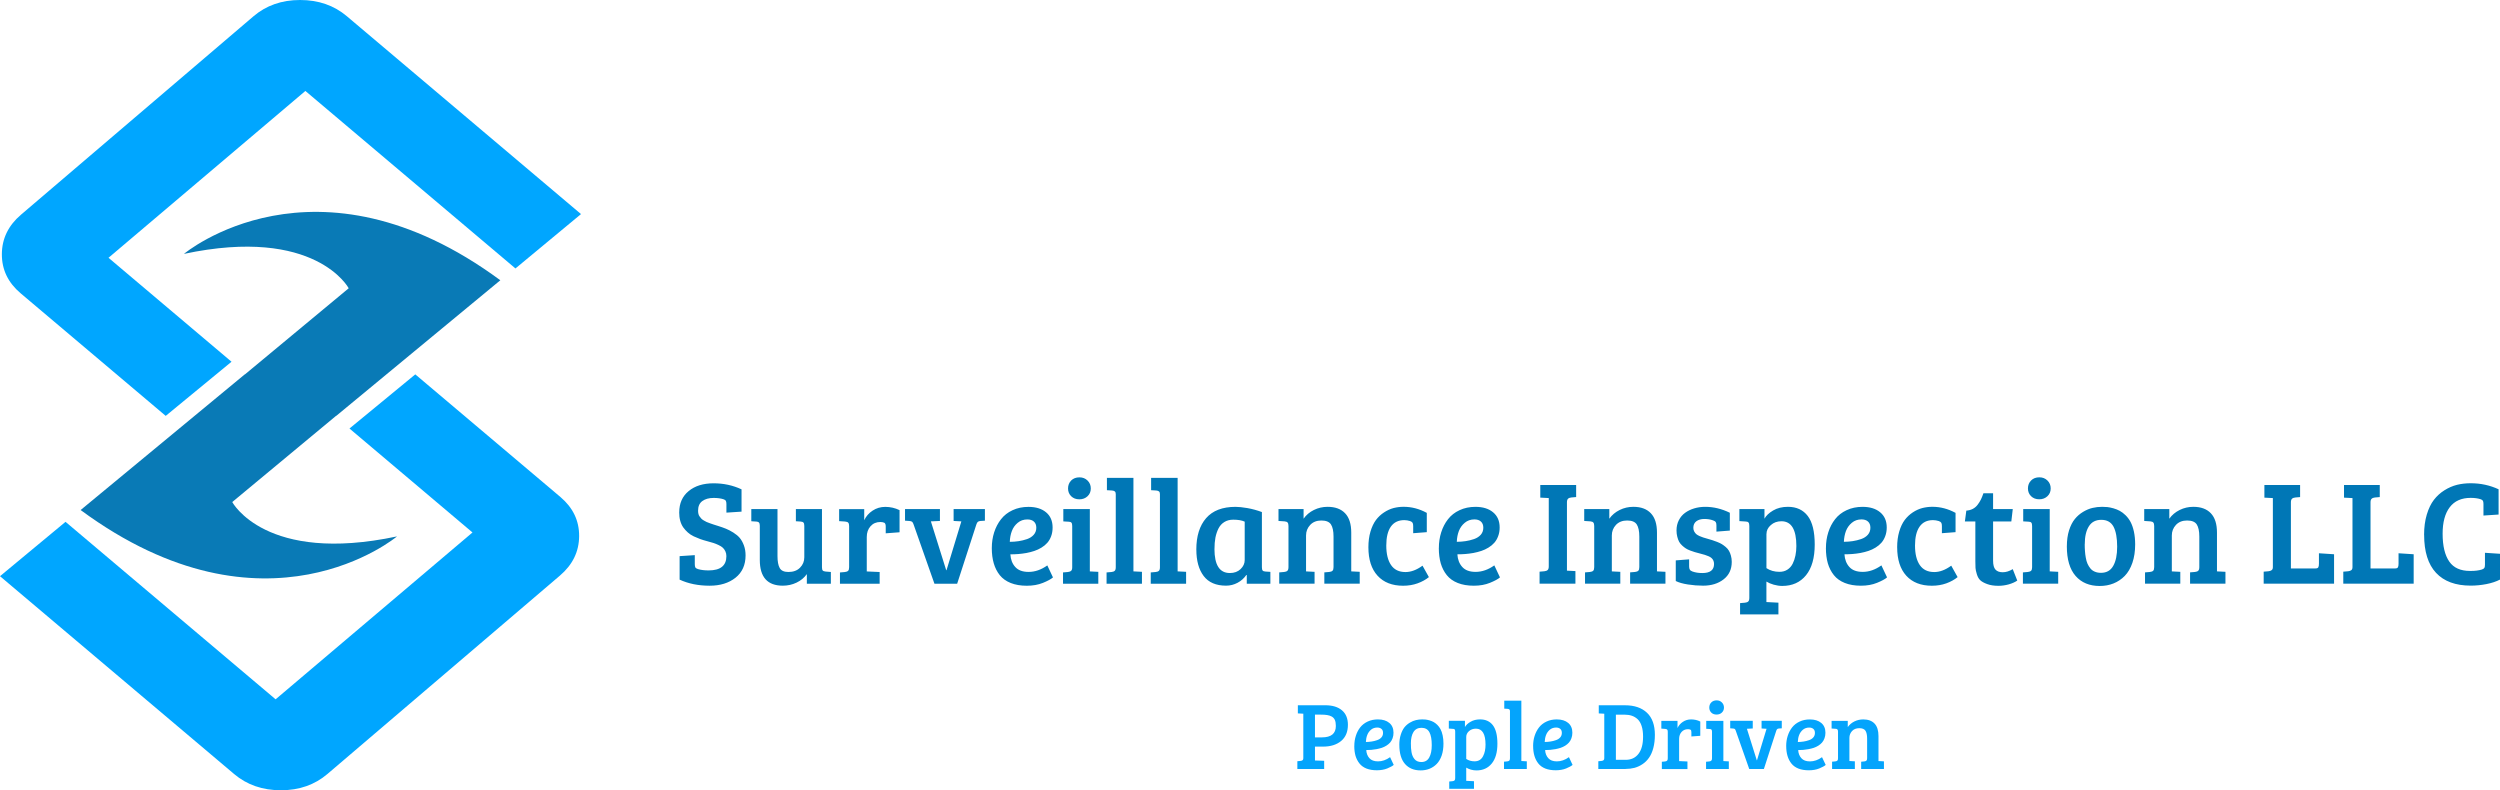
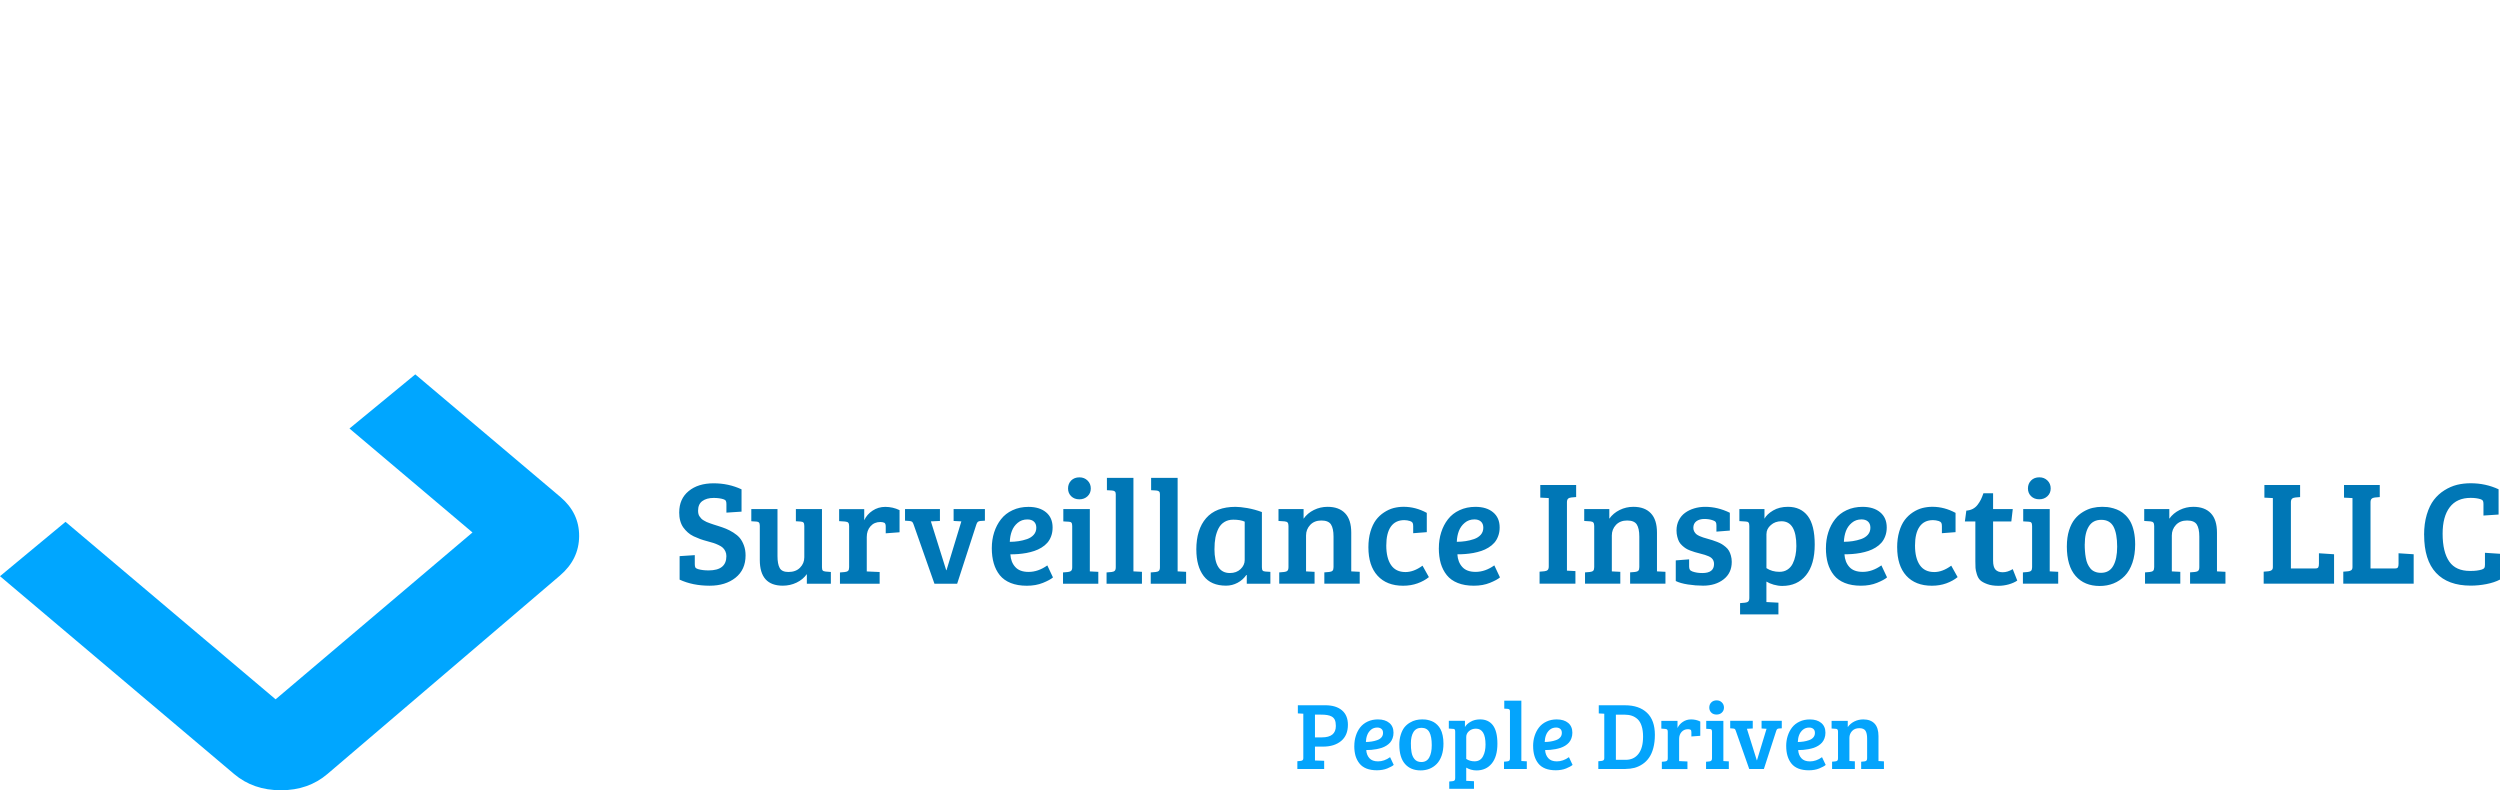
<svg xmlns="http://www.w3.org/2000/svg" id="Layer_2" data-name="Layer 2" viewBox="0 0 1003.35 317.17">
  <g id="Layer_1-2" data-name="Layer 1">
    <g id="text-logo-path-group">
      <g id="text-logo-path-0">
        <path d="m272.6,205.63h0c0-3.61,1.26-6.46,3.78-8.53,2.52-2.09,5.87-3.13,10.03-3.13h0c4,0,7.73.81,11.2,2.42h0v8.95l-6.07.4v-3.46c0-.6-.08-1.03-.25-1.29-.15-.27-.49-.49-1-.65h0c-1.08-.33-2.37-.5-3.88-.5h0c-1.88,0-3.39.42-4.53,1.25-1.14.83-1.71,2.12-1.71,3.86h0c0,.45.04.86.13,1.25.08.4.24.76.48,1.08.24.33.47.62.69.86.22.24.55.49,1,.75.46.24.83.44,1.11.6.29.14.76.32,1.4.54.64.23,1.13.4,1.46.5.32.1.87.28,1.65.52h0c1.28.4,2.37.78,3.27,1.15.91.37,1.9.88,2.96,1.54,1.06.67,1.93,1.39,2.59,2.17.65.78,1.2,1.77,1.65,2.98.45,1.2.67,2.54.67,4.02h0c0,3.82-1.34,6.8-4.03,8.95-2.69,2.14-6.15,3.21-10.39,3.21h0c-4.52,0-8.54-.81-12.05-2.44h0v-9.43l6.09-.4v3.63c0,.6.08,1.04.23,1.31.15.26.49.47,1.02.65h0c1.2.36,2.64.54,4.3.54h0c4.75,0,7.13-1.91,7.13-5.73h0c0-.73-.14-1.38-.42-1.96-.28-.58-.62-1.05-1.02-1.42-.4-.38-.97-.74-1.71-1.08-.73-.35-1.4-.61-2-.81-.6-.19-1.41-.42-2.42-.69h0c-1.1-.29-2.07-.59-2.9-.88-.83-.31-1.72-.68-2.65-1.11-.93-.45-1.72-.97-2.36-1.56-.65-.58-1.26-1.24-1.81-2-.54-.76-.95-1.65-1.23-2.67-.28-1.01-.42-2.14-.42-3.38Zm30.85,3.69l-1.92-.12v-4.88h10.51v18.87c0,2.1.29,3.69.88,4.76.59,1.08,1.75,1.61,3.5,1.61h0c1.99,0,3.54-.58,4.67-1.73,1.14-1.15,1.71-2.54,1.71-4.17h0v-12.56c0-.67-.11-1.12-.33-1.36-.2-.24-.59-.38-1.15-.42h0l-1.9-.12v-4.88h10.47v23.34c0,.64.1,1.08.31,1.31.2.22.6.36,1.17.42h0l2.09.17v4.71h-9.64v-3.86c-1.05,1.47-2.43,2.61-4.13,3.42-1.7.82-3.55,1.23-5.53,1.23h0c-6.15,0-9.22-3.44-9.22-10.32h0v-13.76c0-.6-.12-1.02-.35-1.27-.23-.23-.61-.37-1.13-.4h0Zm35.83,0l-2.5-.17v-4.82h10.07v4.46c.72-1.56,1.83-2.84,3.34-3.84,1.51-1.01,3.21-1.52,5.11-1.52h0c2.02,0,3.93.44,5.73,1.31h0v8.88l-5.55.42v-2.75c0-.79-.19-1.29-.58-1.5h0c-.45-.19-.98-.29-1.59-.29h0c-1.61,0-2.93.57-3.94,1.71-1,1.13-1.5,2.57-1.5,4.32h0v13.81l5.17.23v4.71h-15.93v-4.53l1.94-.17c.61-.06,1.06-.23,1.34-.5.27-.27.4-.76.4-1.46h0v-16.5c0-.64-.12-1.09-.35-1.34-.22-.26-.61-.4-1.17-.44h0Zm25.69-.23l-1.75-.12v-4.65h14.01v4.76l-3.63.17,6.15,19.6h.12l5.96-19.6-3.11-.17v-4.76h12.56v4.65l-1.83.12c-.44.04-.77.15-1,.35-.23.18-.44.54-.61,1.08h0l-7.7,23.76h-9.11l-8.34-23.71c-.18-.56-.38-.94-.6-1.13-.23-.2-.6-.32-1.11-.35h0Zm33.08,10.87h0c0-2.23.31-4.33.94-6.3.64-1.99,1.56-3.74,2.75-5.26,1.19-1.54,2.73-2.75,4.63-3.63,1.9-.9,4.03-1.34,6.4-1.34h0c2.97,0,5.33.73,7.07,2.19,1.74,1.45,2.61,3.48,2.61,6.09h0c0,1.27-.19,2.43-.58,3.48-.38,1.04-.9,1.92-1.54,2.65-.64.73-1.42,1.38-2.34,1.94-.92.56-1.88,1.01-2.86,1.33-.97.33-2.04.61-3.21.83-1.17.2-2.25.35-3.25.42-1.01.08-2.07.12-3.17.12h0c.13,2.1.79,3.8,1.98,5.09,1.18,1.31,2.96,1.96,5.34,1.96h0c2.56,0,5.07-.87,7.51-2.61h0l2.27,4.82c-.79.69-2.14,1.42-4.03,2.19-1.9.77-4.05,1.15-6.47,1.15h0c-2.47,0-4.62-.37-6.46-1.1-1.82-.73-3.28-1.77-4.38-3.13-1.09-1.37-1.9-2.96-2.42-4.76-.53-1.81-.79-3.84-.79-6.11Zm7.22-2.5h0c1.26-.01,2.44-.1,3.55-.27,1.11-.17,2.24-.44,3.38-.83,1.13-.4,2.02-.98,2.69-1.75.68-.78,1.02-1.72,1.02-2.8s-.32-1.9-.96-2.48c-.64-.58-1.52-.86-2.63-.86h0c-1.51,0-2.8.45-3.88,1.36-1.08.9-1.86,2-2.34,3.3-.5,1.31-.77,2.75-.83,4.32Zm35.52,16.81h-14.16v-4.53l1.96-.17c.59-.06,1.02-.23,1.31-.5s.42-.74.42-1.4h0v-16.56c0-.67-.11-1.12-.33-1.36-.22-.24-.61-.37-1.17-.37h0l-2.07-.12v-4.94h10.64v25.01l3.4.17v4.76Zm-12.14-38.23h0c0-1.28.42-2.34,1.25-3.19.85-.85,1.96-1.27,3.34-1.27h0c1.29,0,2.38.43,3.25,1.29.86.85,1.29,1.9,1.29,3.17s-.43,2.29-1.29,3.11c-.87.83-1.97,1.25-3.3,1.25h0c-1.36,0-2.45-.42-3.29-1.25-.83-.82-1.25-1.86-1.25-3.11Zm29.66,38.23h-14.2v-4.53l1.98-.17c.58-.06,1.01-.22,1.29-.48.28-.27.42-.74.42-1.42h0v-29.36c0-.51-.13-.87-.38-1.08-.24-.2-.61-.33-1.1-.37h0l-2.07-.12v-4.94h10.64v37.52l3.42.17v4.76Zm17.73,0h-14.2v-4.53l1.98-.17c.59-.06,1.02-.22,1.29-.48.28-.27.42-.74.42-1.42h0v-29.36c0-.51-.12-.87-.37-1.08-.26-.2-.63-.33-1.11-.37h0l-2.06-.12v-4.94h10.64v37.52l3.4.17v4.76Zm4.09-13.7h0c0-5.39,1.31-9.6,3.94-12.62,2.63-3.02,6.56-4.53,11.8-4.53h0c1.24,0,2.84.17,4.78.5,1.95.35,3.88.88,5.8,1.59h0v22.15c0,.64.1,1.08.31,1.33.2.23.6.37,1.17.4h0l1.92.12v4.76h-9.47v-3.46l-.17-.06c-.91,1.33-2.09,2.38-3.53,3.15-1.45.77-2.98,1.15-4.61,1.15h0c-4.03,0-7.03-1.29-8.99-3.88-1.96-2.59-2.94-6.12-2.94-10.6Zm7.28-.23h0c0,6.43,2.06,9.64,6.19,9.64h0c1.77,0,3.2-.53,4.3-1.58,1.1-1.06,1.65-2.27,1.65-3.61h0v-15.43c-1.15-.53-2.68-.79-4.59-.79h0c-1.37,0-2.56.31-3.55.92-1,.61-1.79,1.47-2.36,2.57-.56,1.1-.98,2.33-1.25,3.69-.26,1.36-.38,2.88-.38,4.57Zm28.2-11.09l-2.5-.17v-4.76h10.07v3.86c1.04-1.49,2.41-2.65,4.13-3.5,1.72-.85,3.55-1.27,5.51-1.27h0c3.05,0,5.39.86,7.03,2.59,1.64,1.72,2.46,4.3,2.46,7.76h0v15.56l3.4.17v4.76h-14.2v-4.53l1.98-.17c.6-.06,1.04-.23,1.31-.5s.4-.76.4-1.46h0v-12.26c0-2.15-.34-3.77-1.02-4.84-.68-1.06-1.97-1.59-3.86-1.59h0c-1.88,0-3.37.59-4.48,1.77-1.11,1.19-1.67,2.6-1.67,4.23h0v14.43l3.42.17v4.76h-14.18v-4.53l1.96-.17c.61-.06,1.06-.23,1.33-.5.28-.27.42-.76.42-1.46h0v-16.5c0-.64-.12-1.1-.35-1.38-.24-.27-.63-.42-1.17-.46h0Zm33.58,10.41h0c0-2.33.28-4.43.83-6.3.56-1.88,1.3-3.44,2.21-4.67.92-1.22,2-2.23,3.25-3.04,1.24-.82,2.52-1.4,3.82-1.75,1.31-.33,2.66-.5,4.05-.5h0c3.19,0,6.28.81,9.28,2.44h0v7.74l-5.46.42v-2.86c0-.6-.08-1.04-.25-1.33-.17-.28-.5-.51-1-.69h0c-.79-.24-1.57-.37-2.32-.37h0c-2.37,0-4.17.87-5.4,2.61-1.22,1.74-1.83,4.27-1.83,7.59h0c0,3.36.64,5.97,1.92,7.84,1.28,1.87,3.21,2.8,5.78,2.8h0c2.22,0,4.5-.85,6.84-2.56h0l2.56,4.59c-1.26,1.02-2.77,1.86-4.55,2.5-1.77.64-3.7.96-5.8.96h0c-4.39,0-7.81-1.34-10.26-4.03-2.45-2.68-3.67-6.48-3.67-11.41Zm28.28.29h0c0-2.23.31-4.33.94-6.3.63-1.99,1.54-3.74,2.73-5.26,1.19-1.54,2.73-2.75,4.63-3.63,1.91-.9,4.04-1.34,6.4-1.34h0c2.97,0,5.33.73,7.07,2.19,1.75,1.45,2.63,3.48,2.63,6.09h0c0,1.27-.2,2.43-.6,3.48-.38,1.04-.9,1.92-1.54,2.65-.64.73-1.42,1.38-2.34,1.94-.92.56-1.87,1.01-2.84,1.33-.99.33-2.06.61-3.21.83-1.17.2-2.25.35-3.27.42-1.01.08-2.07.12-3.17.12h0c.14,2.1.8,3.8,1.98,5.09,1.18,1.31,2.96,1.96,5.34,1.96h0c2.56,0,5.07-.87,7.51-2.61h0l2.27,4.82c-.79.69-2.14,1.42-4.03,2.19-1.88.77-4.03,1.15-6.46,1.15h0c-2.48,0-4.64-.37-6.46-1.1-1.83-.73-3.29-1.77-4.38-3.13-1.1-1.37-1.91-2.96-2.44-4.76-.51-1.81-.77-3.84-.77-6.11Zm7.2-2.5h0c1.26-.01,2.44-.1,3.55-.27,1.11-.17,2.24-.44,3.38-.83,1.13-.4,2.03-.98,2.71-1.75.67-.78,1-1.72,1-2.8s-.32-1.9-.96-2.48c-.64-.58-1.51-.86-2.61-.86h0c-1.51,0-2.8.45-3.88,1.36-1.08.9-1.86,2-2.36,3.3-.5,1.31-.77,2.75-.83,4.32Zm47.61,16.81h-14.39v-4.82l1.94-.17c.6-.06,1.04-.24,1.33-.52s.42-.77.42-1.46h0v-27.4l-3.4-.17v-5.07h14.39v4.84l-1.94.17c-.56.05-1,.22-1.31.5-.29.28-.44.76-.44,1.42h0v27.45l3.4.17v5.05Zm6.05-25.01l-2.52-.17v-4.76h10.07v3.86c1.05-1.49,2.43-2.65,4.15-3.5,1.72-.85,3.55-1.27,5.51-1.27h0c3.04,0,5.37.86,7.01,2.59,1.64,1.72,2.46,4.3,2.46,7.76h0v15.56l3.4.17v4.76h-14.18v-4.53l1.98-.17c.59-.06,1.02-.23,1.31-.5.27-.27.4-.76.4-1.46h0v-12.26c0-2.15-.34-3.77-1.02-4.84-.68-1.06-1.97-1.59-3.86-1.59h0c-1.88,0-3.38.59-4.5,1.77-1.1,1.19-1.65,2.6-1.65,4.23h0v14.43l3.4.17v4.76h-14.16v-4.53l1.96-.17c.61-.06,1.06-.23,1.33-.5.27-.27.4-.76.4-1.46h0v-16.5c0-.64-.12-1.1-.35-1.38-.23-.27-.61-.42-1.15-.46h0Zm34.22,23.94h0v-8.28l5.36-.42v2.86c0,.56.1.99.29,1.29.19.31.56.56,1.1.75h0c1.13.4,2.44.6,3.94.6h0c3.11,0,4.67-1.21,4.67-3.63h0c0-.53-.09-.99-.27-1.38-.18-.41-.43-.75-.75-1.02-.32-.28-.71-.52-1.17-.71-.45-.2-.95-.39-1.5-.56-.54-.17-1.12-.33-1.75-.48h0c-.17-.04-.29-.07-.36-.1h0c-.78-.19-1.42-.37-1.92-.52-.51-.15-1.13-.37-1.84-.63-.72-.27-1.31-.56-1.77-.86-.46-.29-.95-.68-1.46-1.15-.51-.46-.92-.97-1.23-1.52-.29-.55-.54-1.22-.73-2-.2-.77-.31-1.61-.31-2.54h0c0-1.51.31-2.87.92-4.07.61-1.22,1.45-2.21,2.5-2.98,1.06-.78,2.29-1.38,3.67-1.79,1.38-.42,2.86-.63,4.44-.63h0c3.33,0,6.62.79,9.87,2.38h0v7.15l-5.38.42v-2.52c0-.58-.09-1.01-.27-1.29-.18-.28-.54-.52-1.1-.71h0c-1.02-.37-2.18-.56-3.46-.56h0c-1.33,0-2.41.31-3.23.92-.81.61-1.21,1.5-1.21,2.65h0c0,.53.12,1.01.35,1.44.23.42.49.77.79,1.04.31.27.76.54,1.34.81.59.26,1.08.44,1.46.56.4.12.96.28,1.69.5h0c.86.26,1.53.45,2.02.6.5.14,1.14.37,1.92.69.79.31,1.42.61,1.88.9.46.28.97.66,1.54,1.13s1,.99,1.31,1.54c.32.54.58,1.19.79,1.96.22.77.33,1.59.33,2.48h0c0,2.98-1.09,5.32-3.27,7.01-2.16,1.69-4.91,2.54-8.22,2.54h0c-2.02,0-4.06-.16-6.11-.48-2.05-.32-3.67-.78-4.86-1.38Zm28.03-23.88l-2.5-.17v-4.82h10.07v3.86c.64-1.2,1.79-2.3,3.46-3.29,1.67-.99,3.65-1.48,5.96-1.48h0c3.43,0,6.08,1.22,7.95,3.67,1.87,2.46,2.8,6.28,2.8,11.45h0c0,5.37-1.17,9.48-3.5,12.35-2.33,2.86-5.51,4.28-9.53,4.28h0c-1.11,0-2.25-.17-3.42-.5-1.15-.33-2.13-.75-2.94-1.25h0v8.22l4.82.25v4.71h-15.39v-4.53l1.98-.17c.6-.06,1.04-.23,1.31-.5.28-.27.42-.76.42-1.46h0v-28.84c0-.67-.11-1.13-.33-1.38-.22-.27-.61-.4-1.17-.4h0Zm8.36,5.01v13.7c1.49.99,3.23,1.48,5.23,1.48h0c1.23,0,2.29-.29,3.19-.88.9-.58,1.6-1.37,2.11-2.38.5-1,.87-2.09,1.11-3.29.24-1.18.37-2.45.37-3.8h0c0-6.63-2-9.95-5.99-9.95h0c-1.69,0-3.11.51-4.26,1.54-1.17,1.01-1.75,2.21-1.75,3.59h0Zm23.88,5.63h0c0-2.23.31-4.33.94-6.3.63-1.99,1.54-3.74,2.73-5.26,1.19-1.54,2.73-2.75,4.63-3.63,1.91-.9,4.04-1.34,6.4-1.34h0c2.97,0,5.33.73,7.07,2.19,1.75,1.45,2.63,3.48,2.63,6.09h0c0,1.27-.2,2.43-.6,3.48-.38,1.04-.9,1.92-1.54,2.65-.64.73-1.42,1.38-2.34,1.94-.92.56-1.87,1.01-2.84,1.33-.99.33-2.06.61-3.21.83-1.17.2-2.25.35-3.27.42s-2.07.12-3.17.12h0c.14,2.1.8,3.8,1.98,5.09,1.18,1.31,2.96,1.96,5.36,1.96h0c2.55,0,5.05-.87,7.49-2.61h0l2.27,4.82c-.79.69-2.14,1.42-4.03,2.19-1.88.77-4.03,1.15-6.46,1.15h0c-2.48,0-4.64-.37-6.46-1.1-1.83-.73-3.29-1.77-4.38-3.13-1.1-1.37-1.91-2.96-2.44-4.76-.51-1.81-.77-3.84-.77-6.11Zm7.2-2.5h0c1.26-.01,2.44-.1,3.55-.27,1.11-.17,2.24-.44,3.38-.83,1.14-.4,2.04-.98,2.71-1.75.67-.78,1-1.72,1-2.8s-.32-1.9-.96-2.48c-.64-.58-1.51-.86-2.61-.86h0c-1.51,0-2.8.45-3.88,1.36-1.08.9-1.86,2-2.36,3.3-.49,1.31-.76,2.75-.83,4.32Zm21.38,2.21h0c0-2.33.28-4.43.83-6.3.55-1.88,1.29-3.44,2.21-4.67.92-1.22,2-2.23,3.23-3.04,1.24-.82,2.52-1.4,3.84-1.75,1.31-.33,2.66-.5,4.05-.5h0c3.18,0,6.27.81,9.28,2.44h0v7.74l-5.48.42v-2.86c0-.6-.08-1.04-.25-1.33-.17-.28-.5-.51-1-.69h0c-.79-.24-1.57-.37-2.32-.37h0c-2.37,0-4.16.87-5.38,2.61-1.23,1.74-1.84,4.27-1.84,7.59h0c0,3.36.64,5.97,1.92,7.84s3.21,2.8,5.8,2.8h0c2.2,0,4.48-.85,6.82-2.56h0l2.56,4.59c-1.26,1.02-2.77,1.86-4.53,2.5-1.78.64-3.71.96-5.8.96h0c-4.41,0-7.83-1.34-10.28-4.03-2.43-2.68-3.65-6.48-3.65-11.41Zm31.39-10.36h-4.21l.58-4.36c.99-.08,1.86-.31,2.61-.71.76-.4,1.4-.95,1.94-1.67.54-.72.97-1.4,1.29-2.06.32-.64.66-1.48,1.02-2.52h3.88v6.32h7.9l-.58,5h-7.32v15.68c0,1.73.32,2.94.96,3.63.64.7,1.61,1.06,2.9,1.06h0c1.32,0,2.66-.42,4.03-1.25h0l1.81,4.59c-.88.61-2.02,1.12-3.4,1.52-1.37.38-2.75.58-4.15.58h0c-1.77,0-3.27-.23-4.5-.69-1.23-.45-2.15-.95-2.77-1.52-.61-.56-1.08-1.38-1.4-2.44-.32-1.05-.5-1.89-.54-2.52-.04-.63-.06-1.52-.06-2.69h0v-15.95Zm33.24,24.96h-14.16v-4.53l1.96-.17c.6-.06,1.04-.23,1.33-.5.27-.27.4-.74.4-1.4h0v-16.56c0-.67-.11-1.12-.33-1.36-.22-.24-.61-.37-1.17-.37h0l-2.07-.12v-4.94h10.64v25.01l3.4.17v4.76Zm-12.14-38.23h0c0-1.28.42-2.34,1.27-3.19.83-.85,1.94-1.27,3.32-1.27h0c1.29,0,2.38.43,3.25,1.29.86.85,1.29,1.9,1.29,3.17s-.43,2.29-1.29,3.11c-.87.83-1.97,1.25-3.3,1.25h0c-1.36,0-2.45-.42-3.29-1.25-.83-.82-1.25-1.86-1.25-3.11Zm15.62,23.23h0c0-2.38.29-4.51.88-6.4.6-1.88,1.38-3.4,2.32-4.55.93-1.15,2.04-2.11,3.32-2.88s2.54-1.29,3.78-1.58c1.24-.29,2.52-.44,3.84-.44h0c.73,0,1.44.03,2.13.1.69.08,1.5.24,2.42.5.91.26,1.75.6,2.54,1.02.78.42,1.56,1.01,2.34,1.77.78.77,1.45,1.67,2,2.69.55,1.04,1,2.32,1.34,3.86.33,1.54.5,3.25.5,5.13h0c0,2.78-.37,5.24-1.11,7.4-.74,2.16-1.77,3.92-3.07,5.26-1.31,1.33-2.81,2.34-4.51,3.02-1.69.68-3.53,1.02-5.53,1.02h0c-4.11,0-7.34-1.34-9.68-4.02-2.34-2.68-3.52-6.64-3.52-11.89Zm7.17-.85h0c0,1.02.03,1.95.1,2.79.05.83.16,1.71.33,2.63.15.92.38,1.73.69,2.42.31.69.69,1.32,1.15,1.88.47.58,1.07,1.01,1.79,1.31.72.31,1.54.46,2.46.46h0c2.24,0,3.88-.93,4.92-2.79,1.05-1.84,1.58-4.41,1.58-7.68h0c0-3.52-.49-6.21-1.46-8.05-.99-1.83-2.62-2.75-4.9-2.75h0c-2.25,0-3.93.88-5.01,2.63-1.09,1.74-1.63,4.12-1.63,7.15Zm26.38-9.16l-2.5-.17v-4.76h10.07v3.86c1.05-1.49,2.43-2.65,4.15-3.5,1.72-.85,3.55-1.27,5.49-1.27h0c3.05,0,5.39.86,7.03,2.59,1.64,1.72,2.46,4.3,2.46,7.76h0v15.56l3.4.17v4.76h-14.2v-4.53l1.98-.17c.6-.06,1.04-.23,1.31-.5.28-.27.42-.76.42-1.46h0v-12.26c0-2.15-.34-3.77-1.02-4.84-.68-1.06-1.97-1.59-3.88-1.59h0c-1.88,0-3.37.59-4.48,1.77-1.1,1.19-1.65,2.6-1.65,4.23h0v14.43l3.4.17v4.76h-14.16v-4.53l1.94-.17c.63-.06,1.08-.23,1.34-.5.27-.27.4-.76.4-1.46h0v-16.5c0-.64-.12-1.1-.35-1.38-.23-.27-.62-.42-1.17-.46h0Zm73.7,25.01h-28.26v-4.82l1.94-.17c.56-.06.99-.22,1.29-.46.31-.24.46-.65.46-1.21h0v-27.7l-3.4-.17v-5.07h14.33v4.84l-1.94.17c-.56.05-1,.22-1.31.5-.29.28-.44.76-.44,1.42h0v26.55h9.87c.59,0,.97-.15,1.13-.46.17-.29.25-.77.25-1.44h0v-4.19l6.07.4v11.82Zm31.95,0h-28.26v-4.82l1.96-.17c.56-.06.99-.22,1.29-.46.29-.24.44-.65.44-1.21h0v-27.7l-3.4-.17v-5.07h14.35v4.84l-1.96.17c-.56.05-.99.22-1.29.5-.31.28-.46.76-.46,1.42h0v26.55h9.89c.58,0,.95-.15,1.11-.46.17-.29.25-.77.25-1.44h0v-4.19l6.07.4v11.82Zm4.17-19.6h0c0-3.01.36-5.72,1.08-8.13.72-2.4,1.67-4.37,2.86-5.92,1.19-1.54,2.6-2.82,4.23-3.84,1.63-1.02,3.31-1.75,5.05-2.19,1.73-.42,3.55-.63,5.48-.63h0c4,0,7.73.81,11.2,2.42h0v10.14l-6.07.4v-4.65c0-.6-.08-1.03-.23-1.29-.17-.27-.51-.49-1.02-.65h0c-1.08-.33-2.37-.5-3.88-.5h0c-3.7,0-6.5,1.25-8.4,3.75-1.91,2.5-2.86,6.04-2.86,10.62h0c0,4.92.9,8.66,2.69,11.22h0c1.74,2.5,4.52,3.74,8.34,3.73h.35c1.7,0,3.16-.19,4.36-.56h0c.53-.18.86-.4,1.02-.65.15-.27.23-.7.23-1.31h0v-4.76l6.05.4v10.34c-1.55.81-3.39,1.42-5.51,1.83-2.11.41-4.2.61-6.26.61h0c-6.08,0-10.72-1.71-13.91-5.13-3.19-3.42-4.78-8.5-4.78-15.25Z" style="fill: #0077b6;" />
      </g>
    </g>
    <g id="tagline-4bc0929a-d098-417f-9314-eb8f4d5674d6-logo-path-group">
      <g id="tagline-4bc0929a-d098-417f-9314-eb8f4d5674d6-logo-path-0">
        <path d="m531.44,308.62h-10.76v-3.11l1.27-.12c.36-.04.63-.13.83-.29.19-.15.29-.42.29-.79h0v-17.87l-2.19-.12v-3.27h10.99c2.87,0,5.1.67,6.7,2.02,1.6,1.34,2.4,3.29,2.4,5.82h0c0,2.83-.91,5-2.73,6.51-1.82,1.5-4.23,2.25-7.22,2.25h-3.27v5.57l3.69.12v3.27Zm-3.69-21.82v9.14h2.77c3.74,0,5.61-1.52,5.61-4.57h0c0-.97-.13-1.77-.38-2.38-.27-.61-.69-1.08-1.25-1.4-.56-.31-1.18-.51-1.84-.61-.67-.12-1.52-.17-2.56-.17h-2.34Zm15.79,12.6h0c0-1.45.2-2.8.61-4.07.4-1.28.98-2.41,1.75-3.4.78-.99,1.78-1.77,3-2.34,1.23-.58,2.61-.86,4.13-.86h0c1.91,0,3.43.47,4.55,1.4,1.13.93,1.69,2.25,1.69,3.94h0c0,.82-.12,1.56-.37,2.23-.26.68-.59,1.26-1,1.73-.41.46-.92.88-1.52,1.25-.59.36-1.2.65-1.83.86-.64.2-1.33.38-2.07.52-.76.14-1.46.24-2.11.29-.64.05-1.32.08-2.04.08h0c.09,1.34.51,2.43,1.27,3.27.77.85,1.92,1.27,3.46,1.27h0c1.65,0,3.27-.56,4.84-1.69h0l1.46,3.11c-.51.45-1.38.92-2.59,1.42-1.22.49-2.61.73-4.17.73h0c-1.6,0-2.99-.23-4.17-.69-1.18-.47-2.12-1.15-2.82-2.04-.7-.88-1.23-1.9-1.58-3.05-.33-1.17-.5-2.48-.5-3.94Zm4.65-1.61h0c.82-.01,1.59-.08,2.31-.19.72-.1,1.44-.28,2.17-.54.73-.24,1.31-.61,1.75-1.11.44-.5.65-1.1.65-1.81s-.21-1.24-.63-1.59c-.41-.37-.97-.56-1.69-.56h0c-.97,0-1.81.29-2.5.86-.69.59-1.2,1.31-1.52,2.15-.32.83-.5,1.76-.54,2.79Zm13.41,1.15h0c0-1.54.2-2.91.6-4.13.38-1.2.88-2.18,1.48-2.94.61-.74,1.33-1.36,2.15-1.84.83-.5,1.65-.84,2.44-1.02.81-.19,1.63-.29,2.48-.29h0c.47,0,.93.02,1.38.06.44.05.95.16,1.56.33.59.17,1.13.38,1.63.65.5.27,1.01.65,1.52,1.15.5.49.93,1.06,1.29,1.73.36.67.65,1.49.86,2.48.22,1,.33,2.11.33,3.32h0c0,1.78-.24,3.37-.71,4.76-.49,1.4-1.15,2.53-2,3.4-.85.86-1.81,1.5-2.9,1.94-1.1.44-2.29.65-3.57.65h0c-2.65,0-4.73-.86-6.24-2.57-1.52-1.73-2.29-4.29-2.29-7.68Zm4.65-.54h0c0,.67.01,1.27.04,1.81.04.54.11,1.1.21,1.69s.26,1.11.46,1.56c.19.45.44.85.75,1.21.29.37.67.65,1.13.85.46.2.99.31,1.59.31h0c1.45,0,2.5-.6,3.17-1.81.68-1.19,1.02-2.84,1.02-4.96h0c0-2.28-.31-4.01-.94-5.19-.64-1.18-1.7-1.77-3.17-1.77h0c-1.45,0-2.52.56-3.23,1.69-.69,1.11-1.04,2.65-1.04,4.61Zm16.83-5.88l-1.61-.12v-3.11h6.47v2.5c.42-.78,1.17-1.49,2.25-2.11,1.08-.64,2.36-.96,3.84-.96h0c2.22,0,3.93.79,5.13,2.36,1.2,1.59,1.81,4.05,1.81,7.4h0c0,3.46-.76,6.11-2.27,7.95-1.5,1.84-3.54,2.77-6.13,2.77h0c-.73,0-1.47-.1-2.21-.31-.74-.22-1.38-.49-1.9-.81h0v5.3l3.11.15v3.04h-9.93v-2.92l1.29-.12c.38-.04.67-.15.85-.33.17-.17.25-.48.25-.94h0v-18.6c0-.44-.06-.74-.19-.9-.14-.17-.39-.25-.75-.25h0Zm5.38,3.23v8.84c.96.64,2.09.96,3.38.96h0c.78,0,1.47-.19,2.06-.56.58-.38,1.02-.9,1.34-1.56.33-.64.58-1.34.73-2.11.15-.76.23-1.58.23-2.46h0c0-4.28-1.29-6.42-3.86-6.42h0c-1.09,0-2.01.33-2.77.98-.74.67-1.11,1.44-1.11,2.32h0Zm24.3,12.87h-9.14v-2.92l1.27-.12c.38-.04.67-.14.85-.31.18-.18.27-.49.27-.92h0v-18.94c0-.32-.08-.55-.25-.69-.17-.13-.4-.2-.71-.23h0l-1.33-.08v-3.19h6.86v24.21l2.19.12v3.07Zm2.54-9.22h0c0-1.45.2-2.8.61-4.07.41-1.28,1-2.41,1.77-3.4.77-.99,1.77-1.77,3-2.34,1.22-.58,2.59-.86,4.11-.86h0c1.92,0,3.45.47,4.57,1.4,1.13.93,1.69,2.25,1.69,3.94h0c0,.82-.13,1.56-.38,2.23-.24.68-.58,1.26-1,1.73-.41.46-.91.88-1.5,1.25-.6.36-1.22.65-1.84.86-.63.2-1.32.38-2.07.52-.76.14-1.45.24-2.09.29-.65.05-1.34.08-2.06.08h0c.09,1.34.52,2.43,1.29,3.27.76.85,1.9,1.27,3.44,1.27h0c1.65,0,3.27-.56,4.84-1.69h0l1.46,3.11c-.51.45-1.38.92-2.59,1.42-1.22.49-2.61.73-4.17.73h0c-1.6,0-2.99-.23-4.17-.69-1.18-.47-2.12-1.15-2.82-2.04-.7-.88-1.22-1.9-1.56-3.05-.35-1.17-.52-2.48-.52-3.94Zm4.65-1.61h0c.82-.01,1.59-.08,2.31-.19.72-.1,1.44-.28,2.17-.54.73-.24,1.31-.61,1.75-1.11.44-.5.65-1.1.65-1.81s-.2-1.24-.61-1.59c-.42-.37-.99-.56-1.69-.56h0c-.97,0-1.81.29-2.52.86-.69.59-1.2,1.31-1.52,2.15-.32.83-.5,1.76-.54,2.79Zm32.41,10.84h-10.89v-3.11l1.25-.12c.36-.04.63-.13.83-.29.2-.15.31-.42.31-.79h0v-17.87l-2.21-.12v-3.27h10.53c3.77,0,6.7,1,8.82,3s3.17,4.96,3.17,8.88h0c0,1.95-.21,3.71-.63,5.28-.42,1.58-1,2.88-1.73,3.9-.72,1.04-1.59,1.9-2.61,2.57-1.01.68-2.08,1.17-3.21,1.48-1.13.29-2.33.44-3.61.44h0Zm-3.84-21.82v18.14h3.92c2.19,0,3.9-.79,5.13-2.38,1.24-1.58,1.86-3.88,1.86-6.92h0c0-1.68-.19-3.11-.58-4.28-.37-1.18-.92-2.09-1.63-2.75-.7-.64-1.49-1.1-2.34-1.38-.86-.28-1.84-.42-2.94-.42h-3.42Zm19.85,5.73l-1.61-.12v-3.11h6.49v2.88c.46-1.01,1.18-1.84,2.15-2.48.97-.65,2.07-.98,3.3-.98h0c1.31,0,2.54.28,3.69.85h0v5.73l-3.57.27v-1.77c0-.53-.13-.85-.38-.96h0c-.28-.13-.62-.19-1.02-.19h0c-1.04,0-1.88.37-2.54,1.1-.65.73-.98,1.66-.98,2.79h0v8.91l3.34.15v3.04h-10.28v-2.92l1.25-.12c.4-.04.69-.15.86-.33.18-.17.27-.48.27-.94h0v-10.64c0-.42-.07-.71-.21-.86-.15-.17-.41-.26-.77-.29h0Zm25.47,16.1h-9.13v-2.92l1.25-.12c.38-.04.67-.15.85-.33.19-.17.29-.47.29-.9h0v-10.68c0-.44-.08-.73-.23-.88-.14-.15-.39-.23-.75-.23h0l-1.34-.08v-3.19h6.88v16.14l2.19.12v3.07Zm-7.84-24.67h0c0-.83.27-1.52.81-2.06.55-.55,1.27-.83,2.15-.83h0c.85,0,1.54.28,2.09.83.56.55.85,1.24.85,2.06s-.28,1.48-.85,2.02c-.55.53-1.26.79-2.13.79h0c-.87,0-1.58-.26-2.11-.79-.54-.54-.81-1.21-.81-2.02Zm9.53,8.41l-1.13-.08v-3h9.05v3.07l-2.34.12,3.96,12.64h.08l3.84-12.64-2-.12v-3.07h8.11v3l-1.19.08c-.27.03-.48.1-.63.23-.15.12-.29.35-.4.69h0l-4.96,15.33h-5.88l-5.38-15.29c-.12-.36-.24-.6-.38-.73-.15-.14-.4-.22-.73-.23h0Zm21.34,7.03h0c0-1.45.2-2.8.61-4.07.41-1.28,1-2.41,1.77-3.4.77-.99,1.77-1.77,3-2.34,1.22-.58,2.59-.86,4.13-.86h0c1.91,0,3.43.47,4.55,1.4,1.13.93,1.69,2.25,1.69,3.94h0c0,.82-.13,1.56-.38,2.23-.24.68-.58,1.26-1,1.73-.41.46-.91.88-1.5,1.25-.6.36-1.22.65-1.84.86-.63.2-1.32.38-2.07.52-.74.14-1.44.24-2.09.29s-1.34.08-2.06.08h0c.09,1.34.52,2.43,1.29,3.27.76.85,1.9,1.27,3.44,1.27h0c1.65,0,3.27-.56,4.84-1.69h0l1.48,3.11c-.51.45-1.38.92-2.61,1.42-1.22.49-2.61.73-4.17.73h0c-1.6,0-2.99-.23-4.17-.69-1.18-.47-2.12-1.15-2.82-2.04-.7-.88-1.22-1.9-1.56-3.05-.35-1.17-.52-2.48-.52-3.94Zm4.67-1.61h0c.81-.01,1.57-.08,2.29-.19.72-.1,1.44-.28,2.17-.54.74-.24,1.33-.61,1.75-1.11.44-.5.65-1.1.65-1.81s-.2-1.24-.61-1.59c-.41-.37-.97-.56-1.69-.56h0c-.97,0-1.81.29-2.52.86-.69.59-1.2,1.31-1.52,2.15-.32.83-.49,1.76-.52,2.79Zm15.16-5.3l-1.61-.12v-3.07h6.49v2.5c.67-.96,1.56-1.72,2.67-2.27,1.1-.54,2.29-.81,3.55-.81h0c1.96,0,3.47.56,4.53,1.67,1.05,1.11,1.58,2.79,1.58,5.01h0v10.03l2.19.12v3.07h-9.14v-2.92l1.27-.12c.38-.04.67-.15.85-.33.18-.17.27-.48.27-.94h0v-7.92c0-1.38-.22-2.42-.65-3.11-.45-.69-1.28-1.04-2.5-1.04h0c-1.22,0-2.18.38-2.9,1.15-.7.77-1.06,1.68-1.06,2.73h0v9.3l2.19.12v3.07h-9.14v-2.92l1.27-.12c.4-.04.69-.15.86-.33.17-.17.25-.48.25-.94h0v-10.64c0-.42-.07-.72-.21-.88-.15-.18-.4-.28-.75-.31h0Z" style="fill: #04a4fc;" />
      </g>
    </g>
    <g id="logo-logo">
      <g>
-         <path d="m8.27,117.7l58.24,49.21,26.41-21.73-49.37-41.72L122.56,36.5l84.31,71.24,26.31-21.82L139.19,6.5C134.05,2.16,127.8,0,120.43,0c-7.37,0-13.6,2.19-18.7,6.54L8.44,86.15c-5.1,4.35-7.67,9.63-7.69,15.84-.04,6.2,2.47,11.44,7.52,15.71" style="fill: #00a6ff;" />
-         <path d="m134.95,166.9l65.85-54.42c-74.34-54.81-126.98-10.58-126.98-10.58,52.84-11.24,66.13,13.79,66.13,13.79l-41.66,34.58h-.08l-65.85,54.43c74.34,54.81,126.98,10.58,126.98,10.58-52.83,11.24-66.13-13.79-66.13-13.79l41.65-34.58h.07Z" style="fill: #097ab6;" />
        <path d="m224.91,199.46l-58.24-49.21-26.41,21.73,49.37,41.72-79.02,66.96L26.3,209.43,0,231.25l93.98,79.41c5.14,4.34,11.39,6.5,18.76,6.5,7.37,0,13.6-2.19,18.7-6.55l93.29-79.61c5.1-4.35,7.67-9.63,7.7-15.83.04-6.2-2.47-11.43-7.52-15.71" style="fill: #00a6ff;" />
      </g>
    </g>
  </g>
</svg>